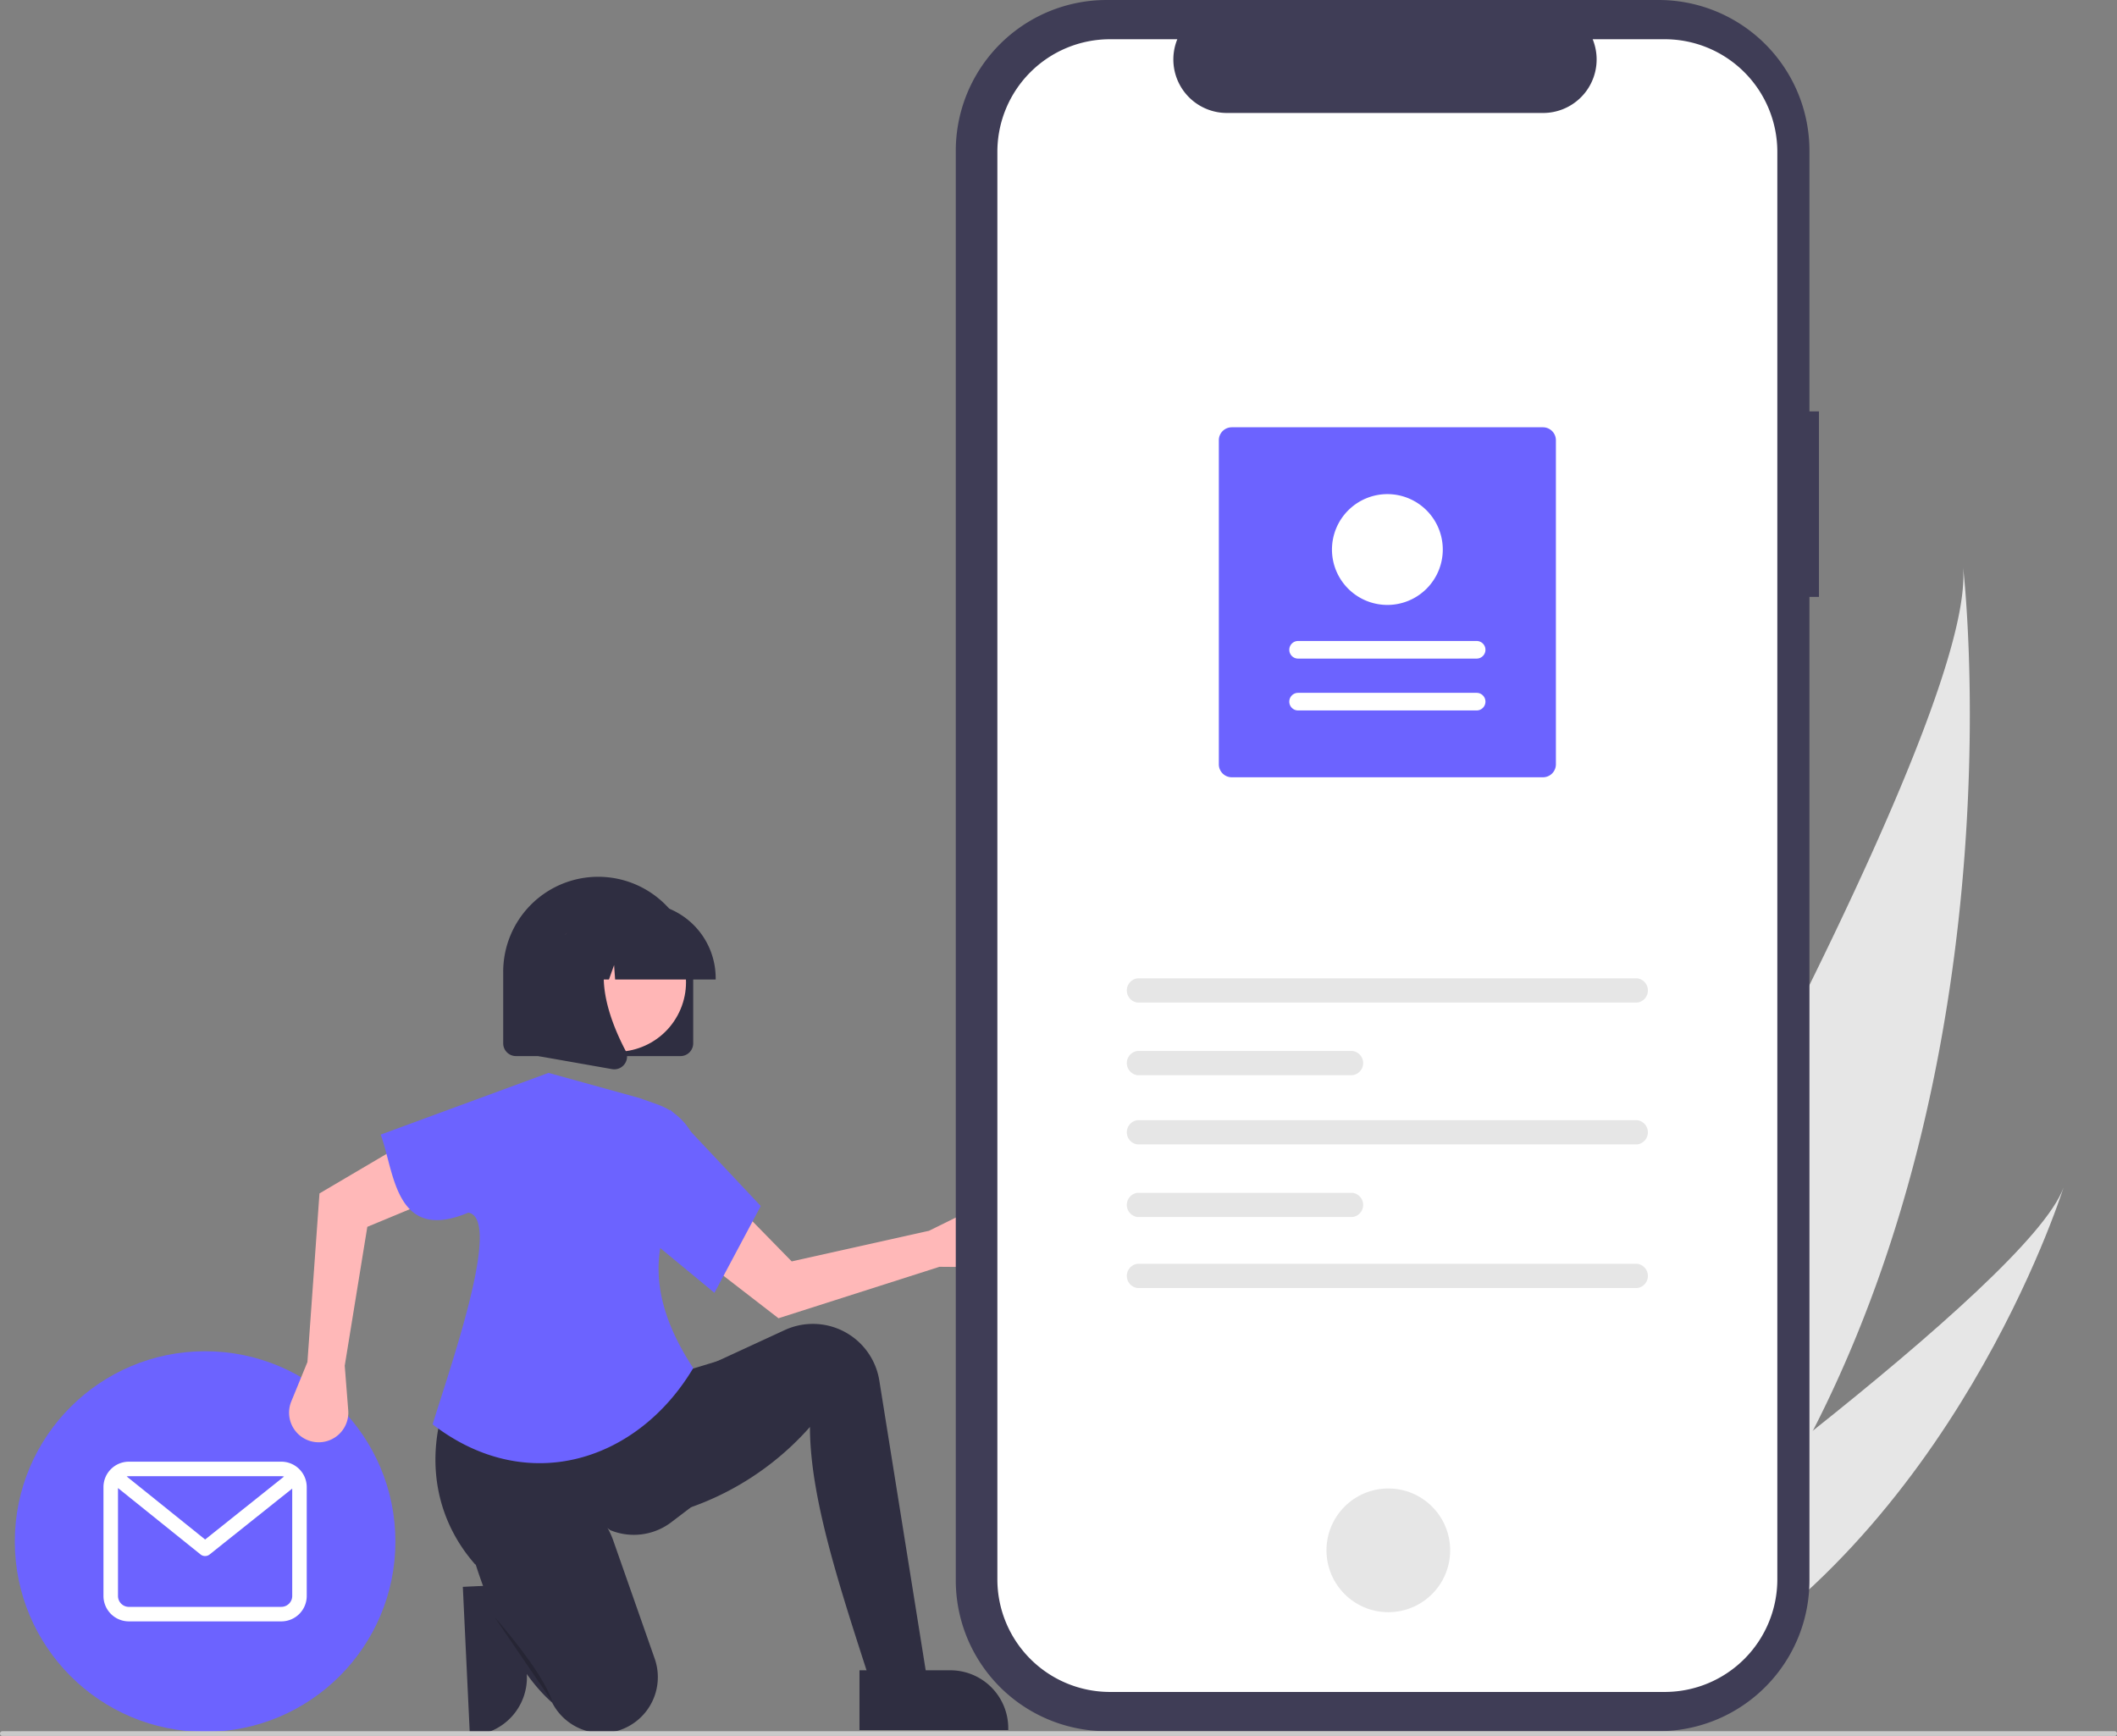
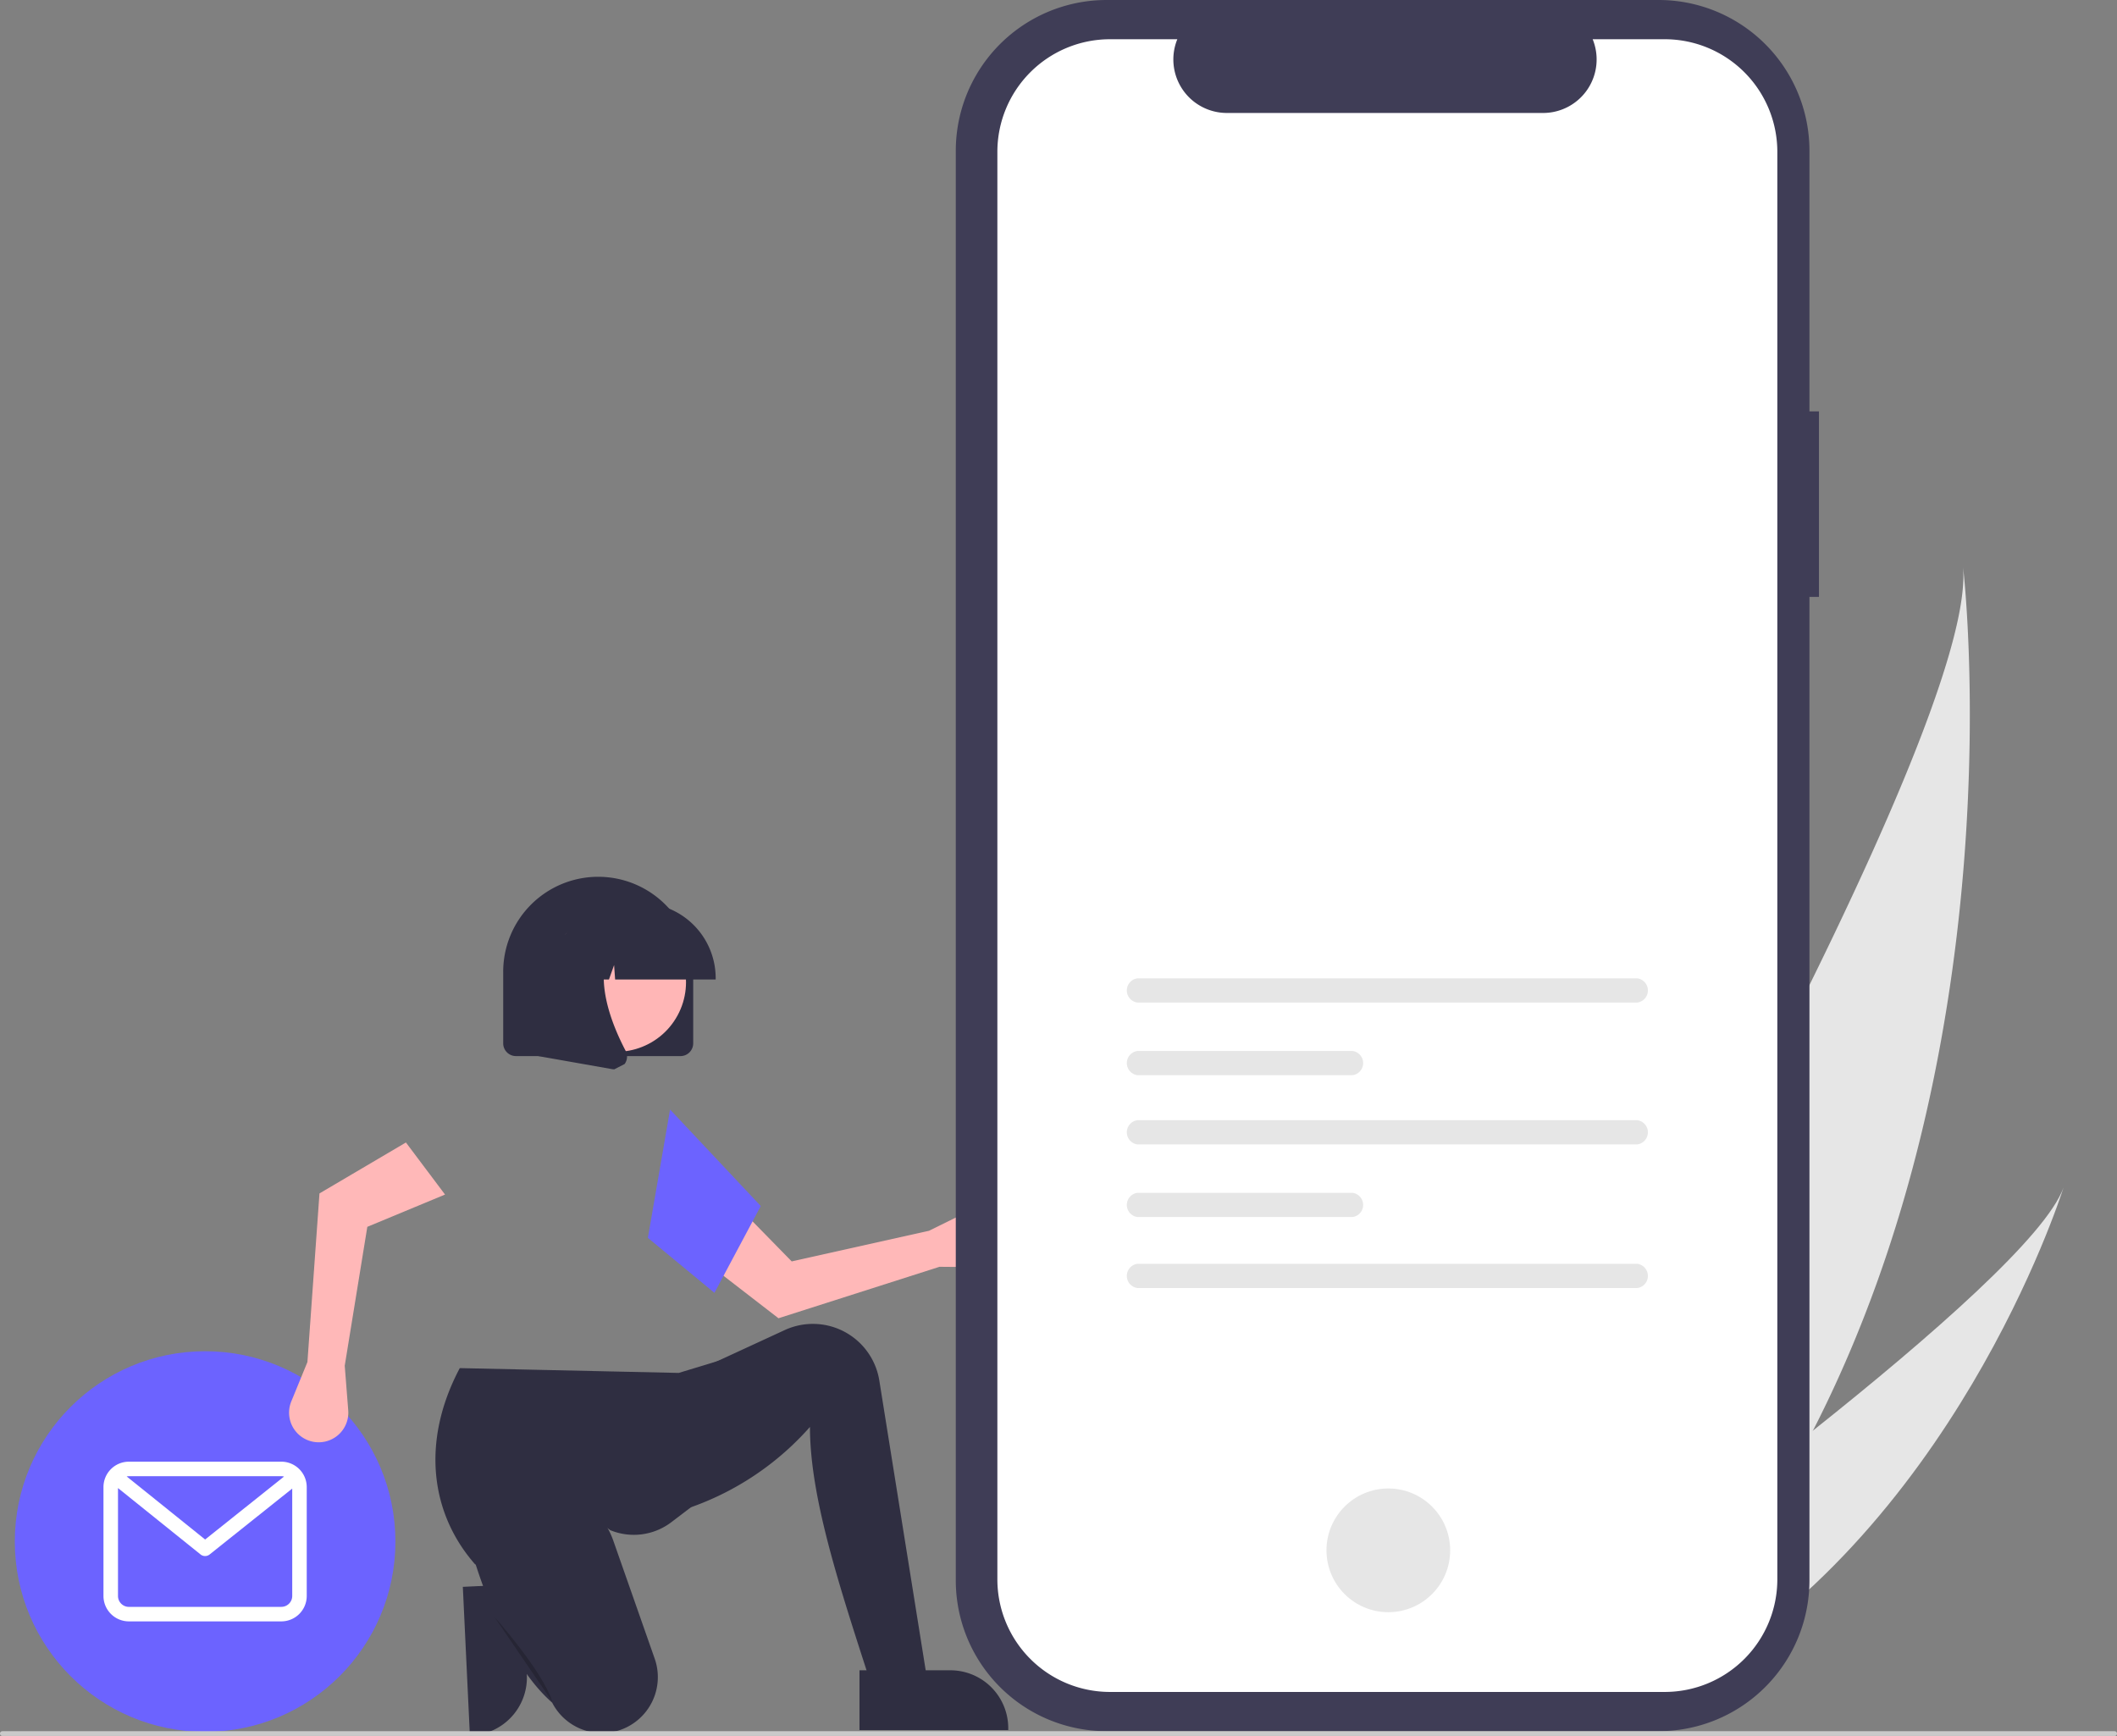
<svg xmlns="http://www.w3.org/2000/svg" width="484.213" height="397.048" viewBox="0 0 484.213 397.048">
  <rect x="0" y="0" width="484.213" height="397.048" fill="#808080" stroke="none" />
  <g id="get_in_touch" transform="translate(0 0)">
    <path id="Path_589" data-name="Path 589" d="M363.23,751.016l.985,20.76h0a13.245,13.245,0,0,1-12.6,13.857l-.43.02-1.612-33.99Z" transform="translate(-243.712 -388.722)" fill="#2f2e41" />
    <path id="Path_590" data-name="Path 590" d="M852.677,521.057a238.608,238.608,0,0,1-38.3,54.846c-.352.381-.708.753-1.067,1.131l-37.595-17.8c.23-.382.482-.811.753-1.28C792.622,530.324,890.107,361.773,887.027,323.6,887.386,326.746,898.938,430.869,852.677,521.057Z" transform="translate(-438.011 -193.844)" fill="#e6e6e6" />
    <path id="Path_591" data-name="Path 591" d="M835.13,698.2c-.526.3-1.066.592-1.609.875l-28.2-13.352c.394-.28.854-.611,1.382-.983,8.64-6.2,34.333-24.816,59.473-44.82,27.017-21.5,53.4-44.593,57.319-55.618C922.694,586.833,897.968,663.682,835.13,698.2Z" transform="translate(-451.506 -312.712)" fill="#e6e6e6" />
    <circle id="Ellipse_11" data-name="Ellipse 11" cx="43.525" cy="43.525" r="43.525" transform="translate(3.389 309.053)" fill="#6c63ff" />
    <path id="Path_592" data-name="Path 592" d="M239.183,699.586H204.314A5.818,5.818,0,0,0,198.5,705.4V730.3a5.818,5.818,0,0,0,5.812,5.812h34.869a5.818,5.818,0,0,0,5.812-5.812V705.4A5.818,5.818,0,0,0,239.183,699.586Zm0,3.321a2.478,2.478,0,0,1,.617.08l-18.047,14.4-17.942-14.426a2.493,2.493,0,0,1,.5-.051Zm0,29.888H204.314a2.494,2.494,0,0,1-2.491-2.491V705.621l18.885,15.184a1.66,1.66,0,0,0,2.076,0l18.89-15.069V730.3a2.494,2.494,0,0,1-2.491,2.49Z" transform="translate(-174.834 -365.273)" fill="#fff" />
    <path id="Path_593" data-name="Path 593" d="M503.887,605.093l9.739.08a6.776,6.776,0,0,0,6.745-7.851h0a6.776,6.776,0,0,0-9.688-5l-9.184,4.532-31.412,7.005L456.629,590.1l-7.73,12.732,18.16,14.03Z" transform="translate(-289.001 -315.353)" fill="#ffb8b8" />
    <path id="Path_594" data-name="Path 594" d="M488.92,729.222l-11.474,2.207c-7.837-24.7-16.329-48.1-16.328-66.2a65.39,65.39,0,0,1-41.041,21.624l1.765-27.361,13.239-7.061,20.262-9.352a15.386,15.386,0,0,1,5.639-1.395h0a15.386,15.386,0,0,1,16,12.934Z" transform="translate(-275.859 -338.865)" fill="#2f2e41" />
    <path id="Path_595" data-name="Path 595" d="M396.583,690.352l-4.573,3.476a14.163,14.163,0,0,1-13.962,1.82h0c-13.1-9.818-22.4-6.922-30.838,7.9-10.116-11.417-12.612-27.907-3.584-44.967l50.088,1.1,10.15-3.089Z" transform="translate(-238.464 -345.67)" fill="#2f2e41" />
    <path id="Path_596" data-name="Path 596" d="M386.923,765.594h0a12.789,12.789,0,0,1-15.136-6.377c-4.5-3.965-8.3-9.641-11.594-16.544a128.057,128.057,0,0,1-6.076-15.605,13.249,13.249,0,0,1,8.626-16.838q.316-.094.641-.177a18.956,18.956,0,0,1,22.432,12.256l9.413,26.827a12.789,12.789,0,0,1-7.833,16.3Q387.161,765.52,386.923,765.594Z" transform="translate(-245.485 -369.781)" fill="#2f2e41" />
    <path id="Path_597" data-name="Path 597" d="M362.891,764.878s11.033,12.357,13.239,19.417" transform="translate(-249.786 -395.042)" opacity="0.2" />
    <path id="Path_598" data-name="Path 598" d="M280.726,615.614l-3.692,9.012a6.776,6.776,0,0,0,4.783,9.179h0a6.776,6.776,0,0,0,8.242-7.137l-.8-10.21,5.166-31.766,17.774-7.383L303.254,565.4,283.481,577.05Z" transform="translate(-210.409 -304.093)" fill="#ffb8b8" />
-     <path id="Path_599" data-name="Path 599" d="M386.526,603.658c-12.68,21.3-37.957,29.546-59.607,12.868,3.808-12.513,16.1-47.1,8.161-48.421-16.866,7.073-16.89-9.533-20.045-17.844l38.394-14.122,20.741,5.737,4.252,1.509a14.374,14.374,0,0,1,9.566,13.35C379.274,569.321,372.824,582.748,386.526,603.658Z" transform="translate(-227.966 -290.75)" fill="#6c63ff" />
    <path id="Path_600" data-name="Path 600" d="M442.6,593.474,427.377,580.9l5.075-29.347,20.741,22.065Z" transform="translate(-279.188 -297.777)" fill="#6c63ff" />
    <path id="b82a9922-ead1-40af-af3b-f133b244cde7" d="M754.25,179.2h-2.176V119.6A34.493,34.493,0,0,0,717.58,85.106H591.311A34.493,34.493,0,0,0,556.818,119.6V446.565a34.493,34.493,0,0,0,34.493,34.493H717.579a34.493,34.493,0,0,0,34.493-34.493V221.622h2.176Z" transform="translate(-338.205 -85.106)" fill="#3f3d56" />
    <path id="b2a7827b-2d2c-407d-93be-35e4c67116bc" d="M726.945,101.6H710.462a12.239,12.239,0,0,1-11.332,16.863H626.793A12.239,12.239,0,0,1,615.462,101.6h-15.4a25.76,25.76,0,0,0-25.76,25.76V453.845a25.76,25.76,0,0,0,25.76,25.76H726.94a25.76,25.76,0,0,0,25.76-25.76h0V127.359a25.76,25.76,0,0,0-25.76-25.76h0Z" transform="translate(-346.178 -92.626)" fill="#fff" />
    <circle id="e6b07811-3d0f-4972-ba4c-46b0c6566e33" cx="14.146" cy="14.146" r="14.146" transform="translate(303.4 340.443)" fill="#e6e6e6" />
    <path id="Path_601" data-name="Path 601" d="M631.15,496.4a2.792,2.792,0,0,0,0,5.536H745.48a2.792,2.792,0,0,0,0-5.536Z" transform="translate(-370.99 -272.634)" fill="#e6e6e6" />
    <path id="Path_602" data-name="Path 602" d="M631.15,616.405a2.792,2.792,0,0,0,0,5.536H745.48a2.792,2.792,0,0,0,0-5.536Z" transform="translate(-370.99 -327.347)" fill="#e6e6e6" />
    <path id="Path_603" data-name="Path 603" d="M631.15,526.932a2.792,2.792,0,0,0,0,5.536h49.2a2.792,2.792,0,0,0,0-5.536Z" transform="translate(-370.99 -286.553)" fill="#e6e6e6" />
    <path id="Path_604" data-name="Path 604" d="M631.15,556.03a2.792,2.792,0,0,0,0,5.536H745.48a2.792,2.792,0,0,0,0-5.536Z" transform="translate(-370.99 -299.82)" fill="#e6e6e6" />
    <path id="Path_605" data-name="Path 605" d="M631.15,586.558a2.792,2.792,0,0,0,0,5.536h49.2a2.792,2.792,0,0,0,0-5.536Z" transform="translate(-370.99 -313.739)" fill="#e6e6e6" />
-     <path id="Path_606" data-name="Path 606" d="M670.368,264.733h71.171A2.969,2.969,0,0,1,744.5,267.7V341.82a2.969,2.969,0,0,1-2.965,2.965H670.368a2.969,2.969,0,0,1-2.965-2.965V267.7A2.969,2.969,0,0,1,670.368,264.733Z" transform="translate(-388.625 -167.006)" fill="#6c63ff" />
    <path id="Path_607" data-name="Path 607" d="M739.879,380.4a2.013,2.013,0,1,0,0-4.026H699.039a2.013,2.013,0,0,0,0,4.026Z" transform="translate(-402.131 -217.908)" fill="#fff" />
    <path id="Path_608" data-name="Path 608" d="M739.879,358.6a2.013,2.013,0,1,0,0-4.026h-40.84a2.013,2.013,0,0,0,0,4.026Z" transform="translate(-402.131 -207.968)" fill="#fff" />
    <path id="Path_609" data-name="Path 609" d="M727.64,292.828A12.673,12.673,0,1,1,714.968,305.5h0A12.687,12.687,0,0,1,727.64,292.828Z" transform="translate(-410.312 -179.815)" fill="#fff" />
    <path id="Path_610" data-name="Path 610" d="M407.09,494.831H369.468a2.922,2.922,0,0,1-2.919-2.919V475.7a21.73,21.73,0,1,1,43.459,0v16.216a2.922,2.922,0,0,1-2.919,2.919Z" transform="translate(-251.454 -253.285)" fill="#2f2e41" />
    <circle id="Ellipse_12" data-name="Ellipse 12" cx="15.931" cy="15.931" r="15.931" transform="translate(119.357 230.976) rotate(-61.337)" fill="#ffb6b6" />
    <path id="Path_611" data-name="Path 611" d="M424.35,482.209h-23l-.236-3.3-1.179,3.3h-3.542l-.467-6.546-2.338,6.546h-6.854v-.324A17.208,17.208,0,0,1,403.918,464.7h3.243a17.209,17.209,0,0,1,17.189,17.189Z" transform="translate(-260.654 -258.177)" fill="#2f2e41" />
-     <path id="Path_612" data-name="Path 612" d="M398.7,508.78a2.986,2.986,0,0,1-.517-.046l-16.845-2.972v-27.84h18.543l-.459.535c-6.387,7.449-1.575,19.528,1.862,26.066a2.876,2.876,0,0,1-.228,3.053A2.907,2.907,0,0,1,398.7,508.78Z" transform="translate(-258.197 -264.208)" fill="#2f2e41" />
+     <path id="Path_612" data-name="Path 612" d="M398.7,508.78a2.986,2.986,0,0,1-.517-.046l-16.845-2.972v-27.84h18.543l-.459.535c-6.387,7.449-1.575,19.528,1.862,26.066a2.876,2.876,0,0,1-.228,3.053Z" transform="translate(-258.197 -264.208)" fill="#2f2e41" />
    <path id="Path_613" data-name="Path 613" d="M516.333,787.281h20.784a13.245,13.245,0,0,1,13.244,13.243v.431H516.333Z" transform="translate(-319.746 -405.256)" fill="#2f2e41" />
    <path id="Path_614" data-name="Path 614" d="M638.669,813.982H155.544a.544.544,0,1,1,0-1.088H638.669a.544.544,0,1,1,0,1.088Z" transform="translate(-155 -416.934)" fill="#cacaca" />
  </g>
</svg>